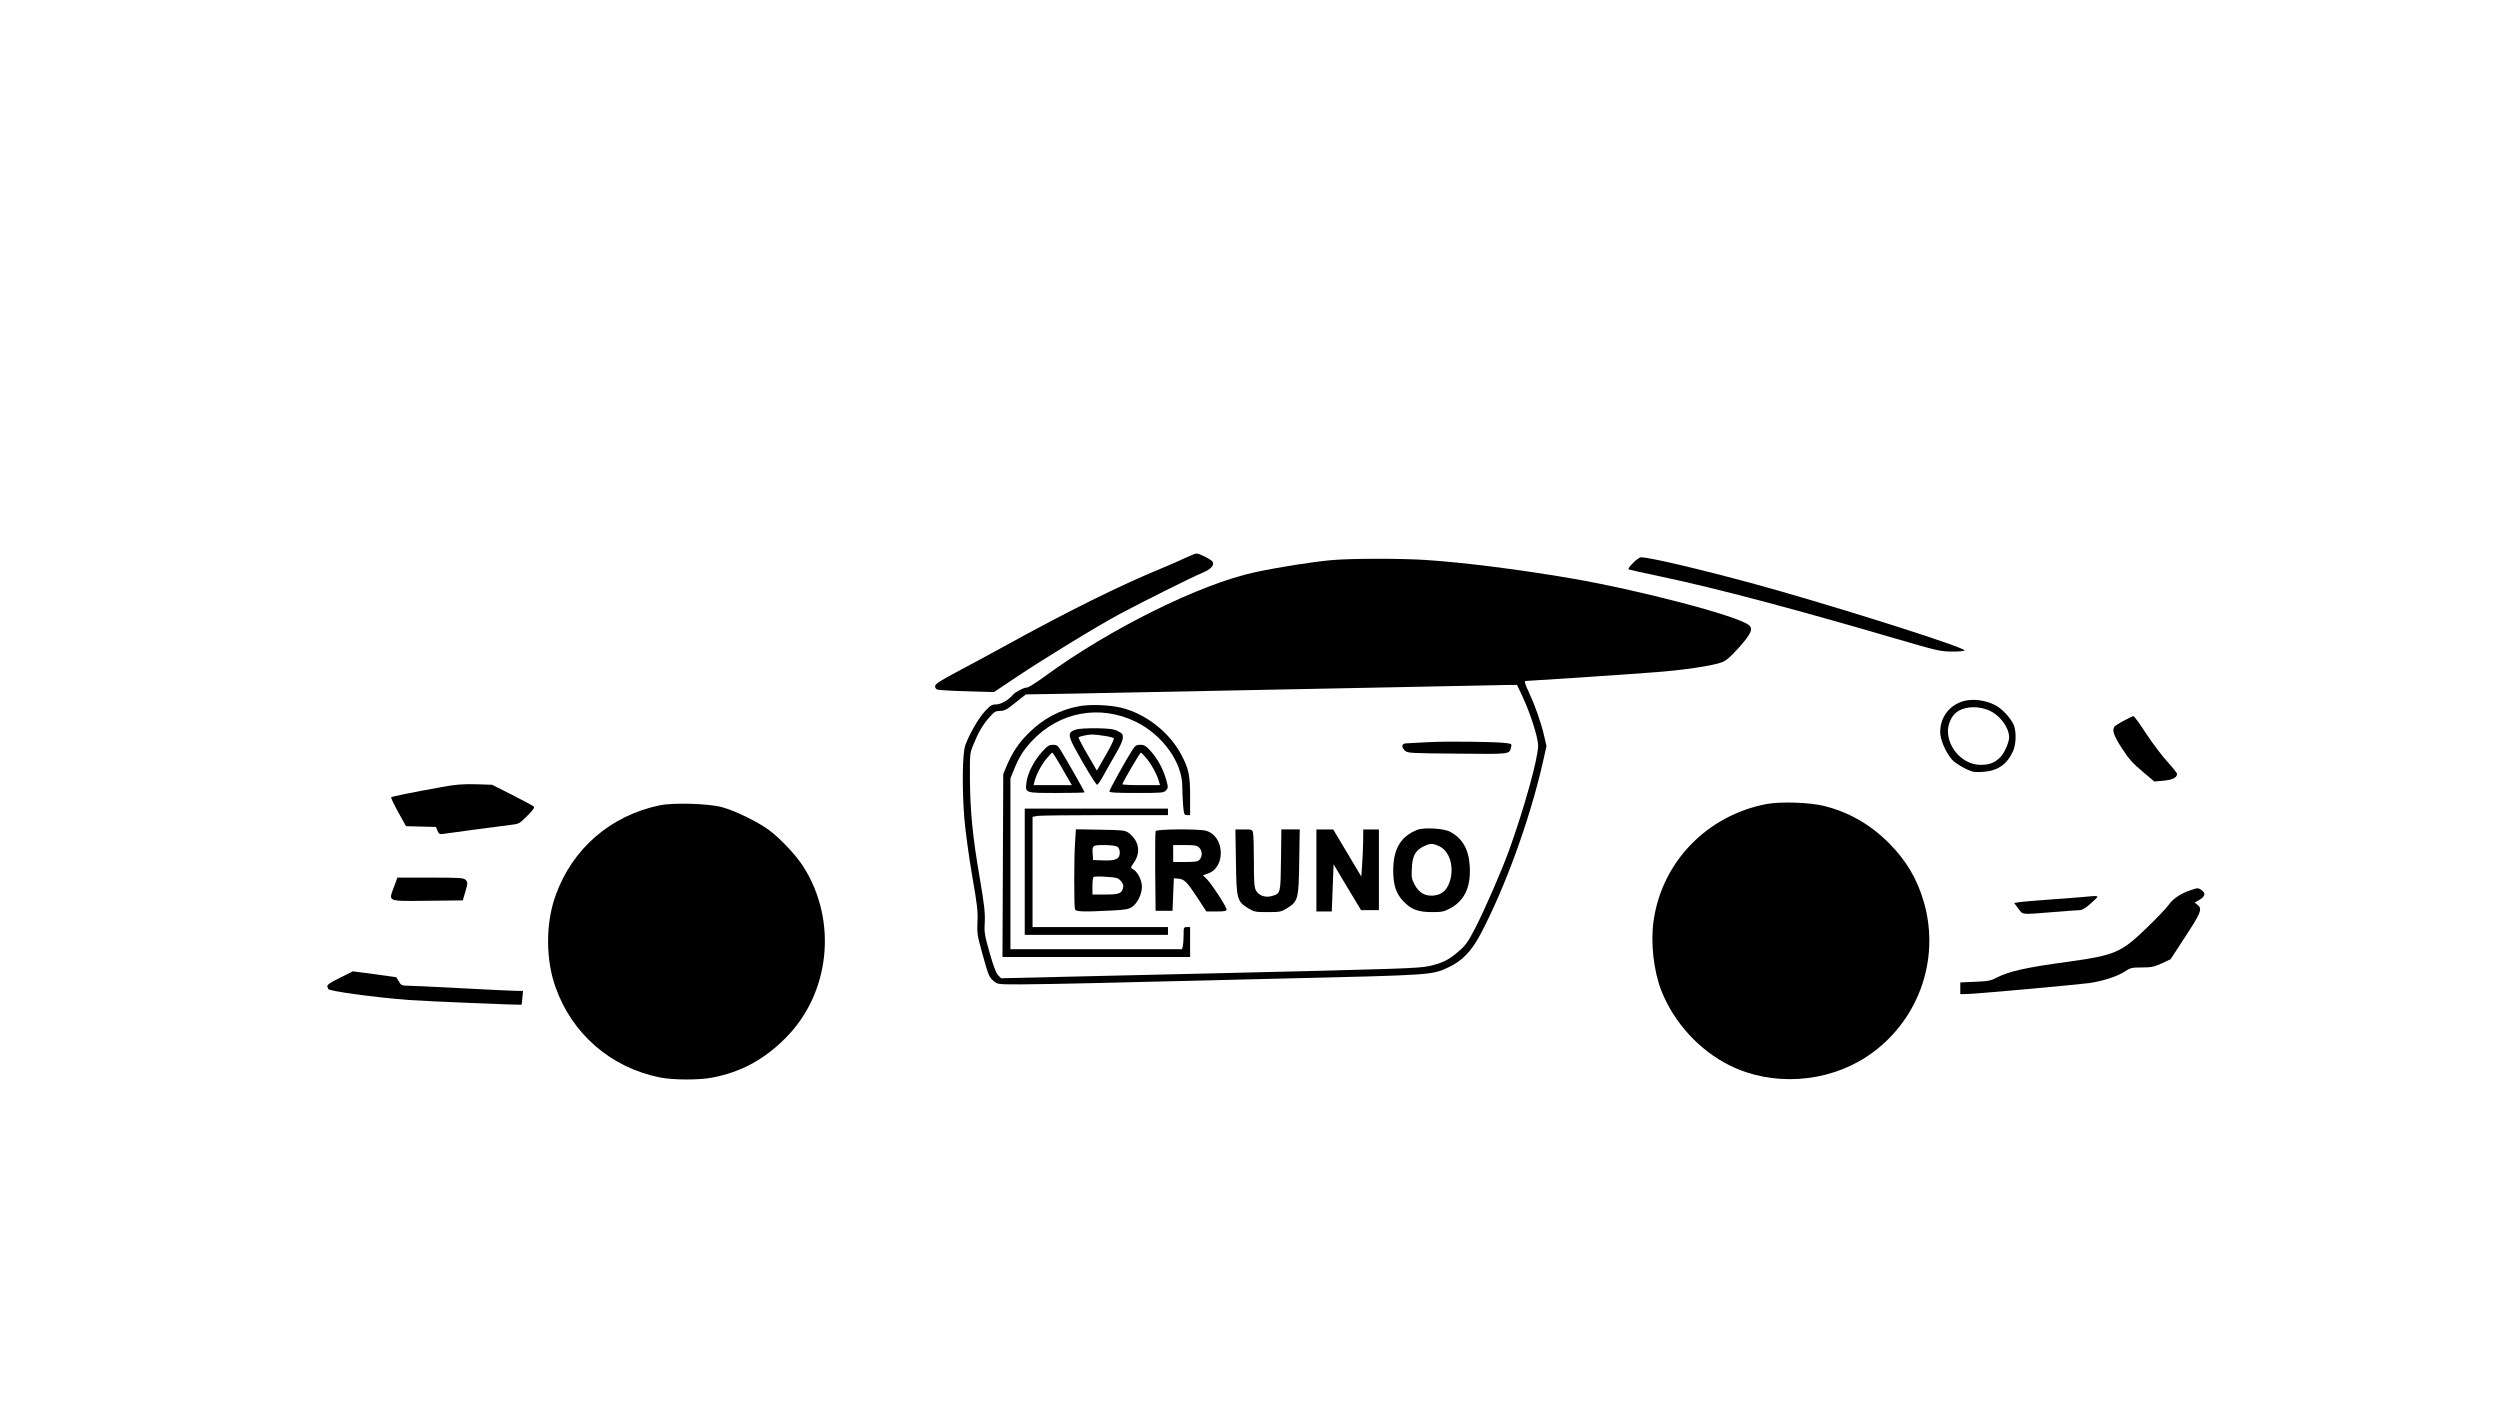
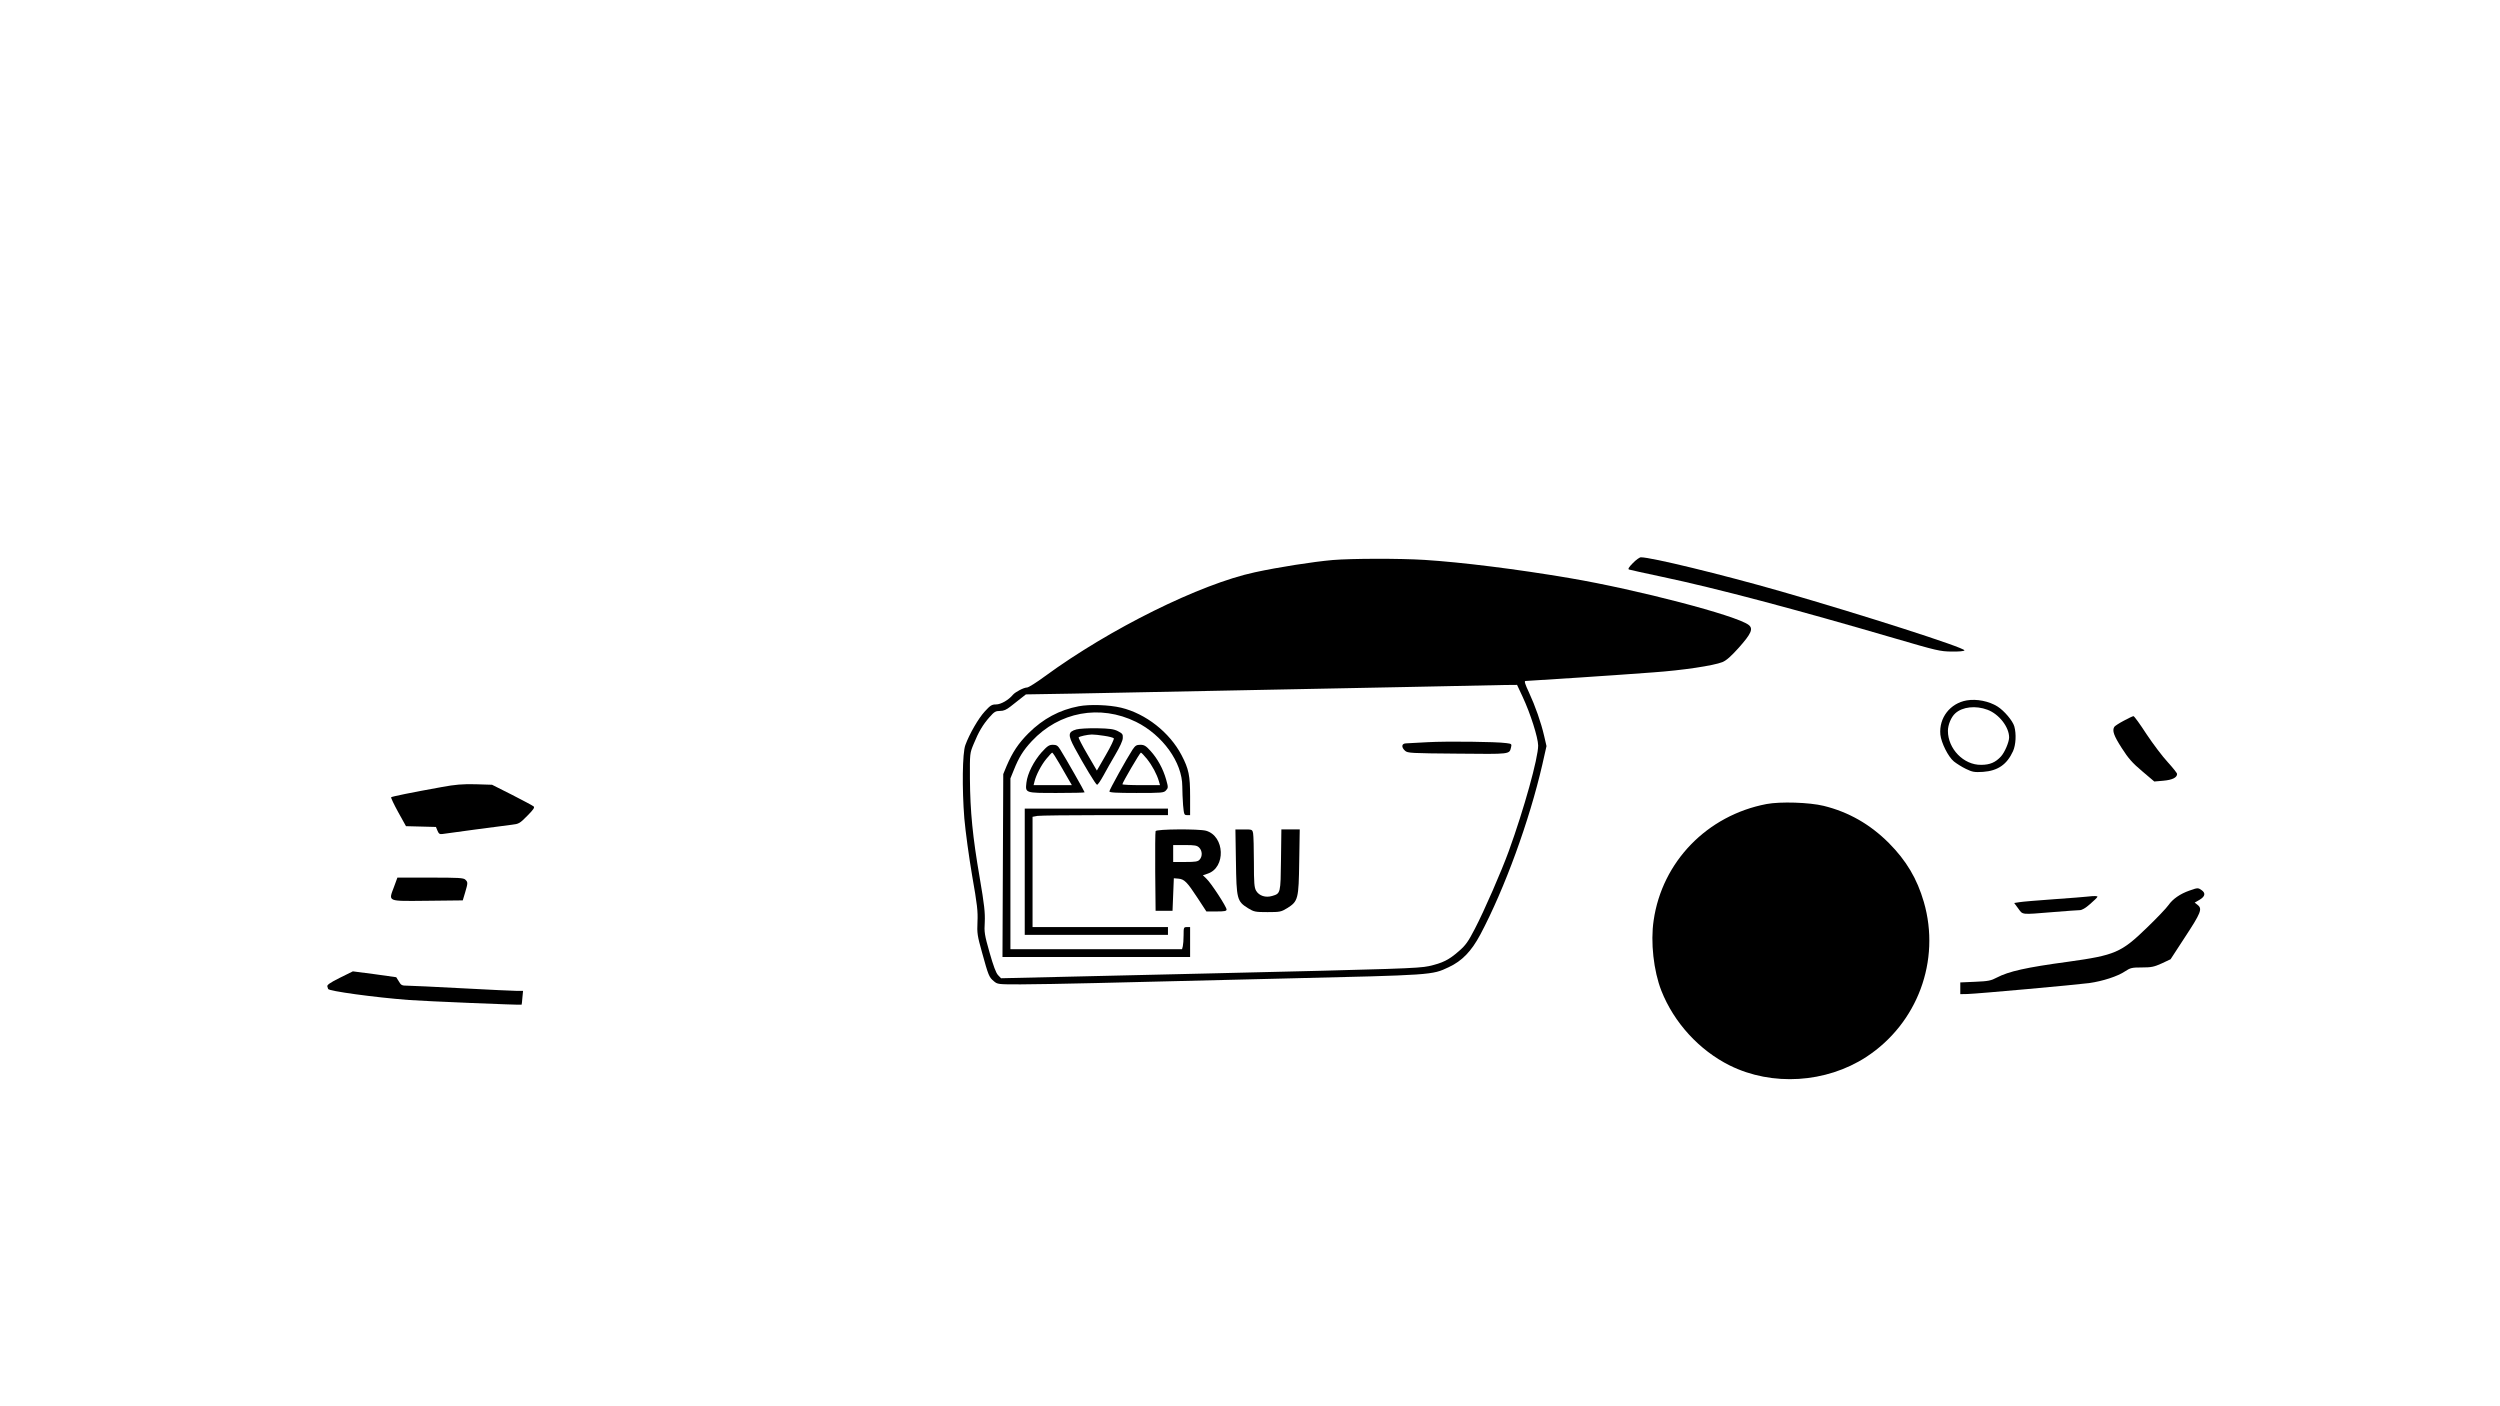
<svg xmlns="http://www.w3.org/2000/svg" version="1.0" width="1920" height="1080" viewBox="0 0 1920 1080" preserveAspectRatio="xMidYMid meet">
  <g transform="translate(0,1080) scale(0.1,-0.1)" fill="#000000" stroke="none">
-     <path d="M9100 6514 c-41 -20 -122 -55 -180 -79 -327 -135 -716 -328 -1210 -600 -113 -62 -277 -151 -365 -197 -118 -63 -161 -90 -163 -105 -2 -12 4 -24 15 -28 10 -5 112 -11 228 -14 l209 -6 166 111 c218 146 620 392 806 492 169 90 538 275 631 314 63 27 88 54 77 82 -6 16 -103 66 -126 65 -7 0 -47 -16 -88 -35z" />
    <path d="M12540 6475 c-31 -31 -39 -46 -29 -49 8 -3 122 -28 254 -56 417 -88 1023 -249 1785 -472 325 -95 350 -101 439 -102 55 -1 96 3 98 9 6 20 -793 276 -1412 454 -458 131 -993 261 -1073 261 -10 0 -38 -20 -62 -45z" />
    <path d="M10235 6499 c-149 -13 -418 -55 -597 -94 -420 -90 -1116 -435 -1612 -798 -65 -48 -127 -87 -138 -87 -25 0 -90 -34 -109 -56 -33 -40 -92 -74 -129 -74 -33 0 -44 -7 -87 -54 -49 -53 -118 -173 -149 -258 -23 -60 -26 -336 -8 -563 9 -102 35 -293 60 -440 39 -222 45 -274 41 -355 -4 -88 -1 -106 35 -235 49 -178 54 -190 90 -220 29 -25 33 -25 206 -25 97 0 355 5 572 10 217 6 870 21 1451 35 1148 27 1136 26 1265 87 103 48 174 122 243 251 187 353 376 871 476 1305 l32 142 -18 78 c-24 104 -68 229 -117 335 -29 61 -37 87 -27 87 24 0 762 49 980 66 228 16 465 52 533 79 31 13 66 44 127 112 95 107 112 145 74 174 -94 72 -851 270 -1373 359 -405 69 -832 122 -1116 140 -192 12 -561 11 -705 -1z m1459 -1051 c60 -128 118 -312 119 -373 1 -95 -109 -490 -225 -810 -57 -157 -189 -460 -261 -598 -51 -99 -72 -128 -122 -171 -77 -68 -125 -92 -232 -116 -81 -17 -224 -22 -1686 -56 l-1599 -37 -23 24 c-16 17 -36 71 -65 173 -39 137 -42 157 -37 235 3 71 -3 131 -39 341 -54 313 -73 506 -75 760 -1 195 -1 195 29 267 38 93 70 147 122 206 36 41 47 47 80 47 29 0 49 9 82 35 24 19 60 48 80 63 l37 29 363 6 c494 10 1818 36 2573 51 341 7 669 14 728 15 l108 1 43 -92z" />
    <path d="M8285 5376 c-148 -28 -274 -96 -385 -206 -79 -79 -124 -147 -169 -252 l-26 -63 -3 -702 -3 -703 721 0 720 0 0 115 0 115 -25 0 c-24 0 -25 -3 -25 -62 0 -35 -3 -73 -6 -85 l-6 -23 -659 0 -659 0 0 656 0 656 26 64 c39 98 72 151 138 222 211 226 524 284 801 148 204 -101 355 -311 355 -495 0 -37 3 -102 6 -144 7 -72 8 -77 30 -77 l24 0 0 143 c0 161 -10 211 -66 318 -92 175 -274 318 -464 364 -93 22 -241 27 -325 11z" />
    <path d="M8267 5198 c-65 -18 -67 -42 -14 -141 73 -135 161 -280 172 -284 6 -1 27 30 49 70 21 39 63 113 93 164 33 56 56 105 56 125 2 29 -3 35 -38 53 -32 16 -63 20 -160 22 -66 1 -137 -3 -158 -9z m213 -49 c36 -5 69 -14 74 -19 4 -5 -22 -61 -61 -128 l-69 -120 -73 125 c-40 68 -70 127 -67 130 8 8 67 21 101 22 17 0 59 -4 95 -10z" />
    <path d="M10965 5100 c-77 -4 -152 -8 -167 -9 -34 -1 -38 -29 -7 -57 20 -18 44 -19 403 -22 412 -4 397 -6 411 49 6 25 4 27 -37 32 -77 11 -459 15 -603 7z" />
    <path d="M8000 5023 c-61 -69 -109 -164 -117 -233 -9 -81 -13 -80 233 -80 118 0 214 2 214 5 0 6 -149 268 -187 328 -19 31 -29 37 -57 37 -29 0 -42 -9 -86 -57z m135 -85 c26 -46 59 -102 72 -125 l25 -43 -147 0 -147 0 7 28 c12 50 52 127 91 174 22 27 42 48 45 48 4 0 28 -37 54 -82z" />
    <path d="M8698 5043 c-45 -69 -178 -309 -178 -321 0 -9 53 -12 208 -12 196 0 210 1 227 20 17 19 18 23 1 83 -23 82 -67 162 -120 220 -35 39 -49 47 -78 47 -30 0 -39 -6 -60 -37z m111 -72 c41 -52 76 -118 91 -170 l9 -31 -145 0 c-79 0 -144 3 -144 7 0 13 135 243 142 243 4 0 25 -22 47 -49z" />
    <path d="M7870 4105 l0 -485 550 0 550 0 0 30 0 30 -520 0 -520 0 0 424 0 423 38 7 c20 3 254 6 520 6 l482 0 0 25 0 25 -550 0 -550 0 0 -485z" />
-     <path d="M10885 4427 c-128 -51 -185 -147 -185 -312 0 -112 21 -176 77 -236 60 -64 113 -84 223 -84 75 0 91 4 140 30 108 60 156 162 148 319 -7 132 -56 218 -153 269 -49 25 -201 34 -250 14z m170 -127 c77 -37 113 -152 82 -261 -23 -76 -61 -111 -129 -117 -67 -5 -112 23 -146 88 -20 38 -23 56 -19 121 4 95 26 136 87 167 54 27 72 27 125 2z" />
-     <path d="M8257 4339 c-9 -116 -9 -502 -1 -523 7 -18 64 -20 277 -9 107 5 134 10 160 27 42 28 77 98 77 156 0 50 -33 115 -68 134 -21 11 -21 11 9 55 52 78 35 167 -44 225 -26 19 -44 21 -216 24 l-188 3 -6 -92z m326 -43 c10 -8 17 -26 17 -44 0 -49 -31 -63 -126 -60 l-79 3 -3 44 c-5 69 -3 71 90 71 53 -1 89 -5 101 -14z m25 -262 c17 -20 22 -34 17 -53 -10 -43 -31 -51 -137 -51 l-98 0 0 63 c0 35 3 67 8 71 4 5 48 6 97 2 81 -5 92 -8 113 -32z" />
    <path d="M8875 4417 c-3 -7 -4 -147 -3 -312 l3 -300 65 0 65 0 5 125 5 125 35 -3 c45 -4 66 -24 147 -148 l68 -104 78 0 c62 0 77 3 77 15 0 21 -120 205 -155 237 l-27 26 36 12 c142 46 133 289 -12 330 -56 15 -381 13 -387 -3z m335 -127 c24 -24 26 -67 3 -92 -13 -15 -32 -18 -110 -18 l-93 0 0 65 0 65 90 0 c77 0 93 -3 110 -20z" />
    <path d="M9492 4183 c4 -288 8 -305 93 -358 46 -28 55 -30 150 -30 95 0 104 2 150 30 85 53 89 70 93 358 l4 247 -70 0 -71 0 -3 -233 c-3 -259 -3 -259 -68 -278 -50 -15 -100 1 -123 40 -14 25 -17 58 -17 219 0 104 -3 204 -6 221 -6 31 -7 31 -71 31 l-65 0 4 -247z" />
-     <path d="M10110 4115 l0 -315 59 0 59 0 7 181 7 181 105 -176 106 -176 68 0 69 0 0 310 0 310 -60 0 -60 0 -1 -92 c-1 -51 -4 -133 -8 -182 l-6 -88 -108 181 -108 181 -64 0 -65 0 0 -315z" />
    <path d="M15105 5421 c-128 -22 -215 -134 -203 -263 7 -63 60 -170 104 -206 20 -16 61 -42 92 -57 50 -24 64 -27 131 -23 114 8 184 56 231 159 22 49 26 132 10 190 -12 43 -78 121 -129 153 -65 41 -160 60 -236 47z m159 -72 c89 -33 167 -134 166 -214 -1 -36 -34 -113 -62 -144 -42 -46 -85 -65 -153 -65 -134 -2 -255 123 -255 261 0 46 25 107 57 135 55 50 157 61 247 27z" />
    <path d="M16311 5265 c-36 -19 -68 -40 -73 -47 -18 -29 -4 -68 57 -163 51 -80 82 -115 157 -178 l93 -79 69 6 c69 6 106 24 106 52 0 7 -33 48 -72 91 -40 43 -113 140 -163 215 -49 76 -94 138 -100 138 -5 0 -39 -16 -74 -35z" />
    <path d="M3390 4755 c-233 -42 -380 -72 -386 -78 -3 -3 21 -54 54 -114 l60 -108 115 -3 115 -3 12 -29 c10 -24 17 -28 39 -25 35 6 460 62 532 71 53 6 61 10 118 68 49 49 59 65 49 73 -7 6 -82 46 -166 89 l-153 77 -127 4 c-102 2 -154 -2 -262 -22z" />
-     <path d="M13567 4625 c-456 -87 -802 -443 -867 -894 -25 -167 0 -388 59 -539 97 -246 291 -458 526 -575 325 -161 739 -135 1047 65 394 257 574 740 443 1191 -52 179 -134 317 -269 453 -144 144 -309 238 -500 285 -110 27 -332 34 -439 14z" />
-     <path d="M5066 4615 c-376 -78 -671 -333 -799 -692 -77 -213 -77 -493 0 -706 127 -358 423 -614 797 -691 98 -21 305 -22 406 -2 218 42 393 135 558 299 349 345 408 909 138 1327 -55 84 -169 206 -256 272 -83 63 -262 151 -365 179 -104 28 -374 36 -479 14z" />
+     <path d="M13567 4625 c-456 -87 -802 -443 -867 -894 -25 -167 0 -388 59 -539 97 -246 291 -458 526 -575 325 -161 739 -135 1047 65 394 257 574 740 443 1191 -52 179 -134 317 -269 453 -144 144 -309 238 -500 285 -110 27 -332 34 -439 14" />
    <path d="M3026 3989 c-43 -116 -59 -110 257 -107 l271 3 18 60 c22 74 22 80 2 99 -13 14 -52 16 -269 16 l-253 0 -26 -71z" />
    <path d="M16814 3960 c-71 -25 -127 -64 -160 -111 -15 -22 -90 -101 -166 -174 -197 -191 -244 -211 -603 -261 -326 -44 -458 -74 -550 -122 -43 -23 -65 -28 -165 -32 l-115 -5 0 -45 0 -45 55 1 c77 2 838 71 935 84 105 15 219 52 275 90 41 27 52 30 129 30 73 0 93 4 153 31 l68 32 110 169 c123 187 135 218 99 247 l-24 19 38 22 c42 25 48 51 15 74 -27 19 -30 19 -94 -4z" />
    <path d="M16030 3914 c-14 -2 -128 -11 -255 -20 -126 -9 -247 -19 -268 -23 l-38 -6 31 -42 c37 -50 18 -48 265 -28 99 8 192 15 207 15 18 0 45 16 80 47 29 25 55 50 56 55 4 8 -25 8 -78 2z" />
    <path d="M2607 3289 c-74 -37 -97 -54 -93 -65 3 -9 6 -17 6 -19 0 -16 357 -65 620 -85 117 -9 862 -40 866 -36 1 1 4 25 6 54 l5 52 -46 0 c-25 0 -215 9 -421 20 -206 11 -396 20 -422 20 -41 0 -48 3 -65 33 l-20 32 -164 23 c-90 12 -166 22 -169 22 -3 -1 -49 -24 -103 -51z" />
  </g>
</svg>